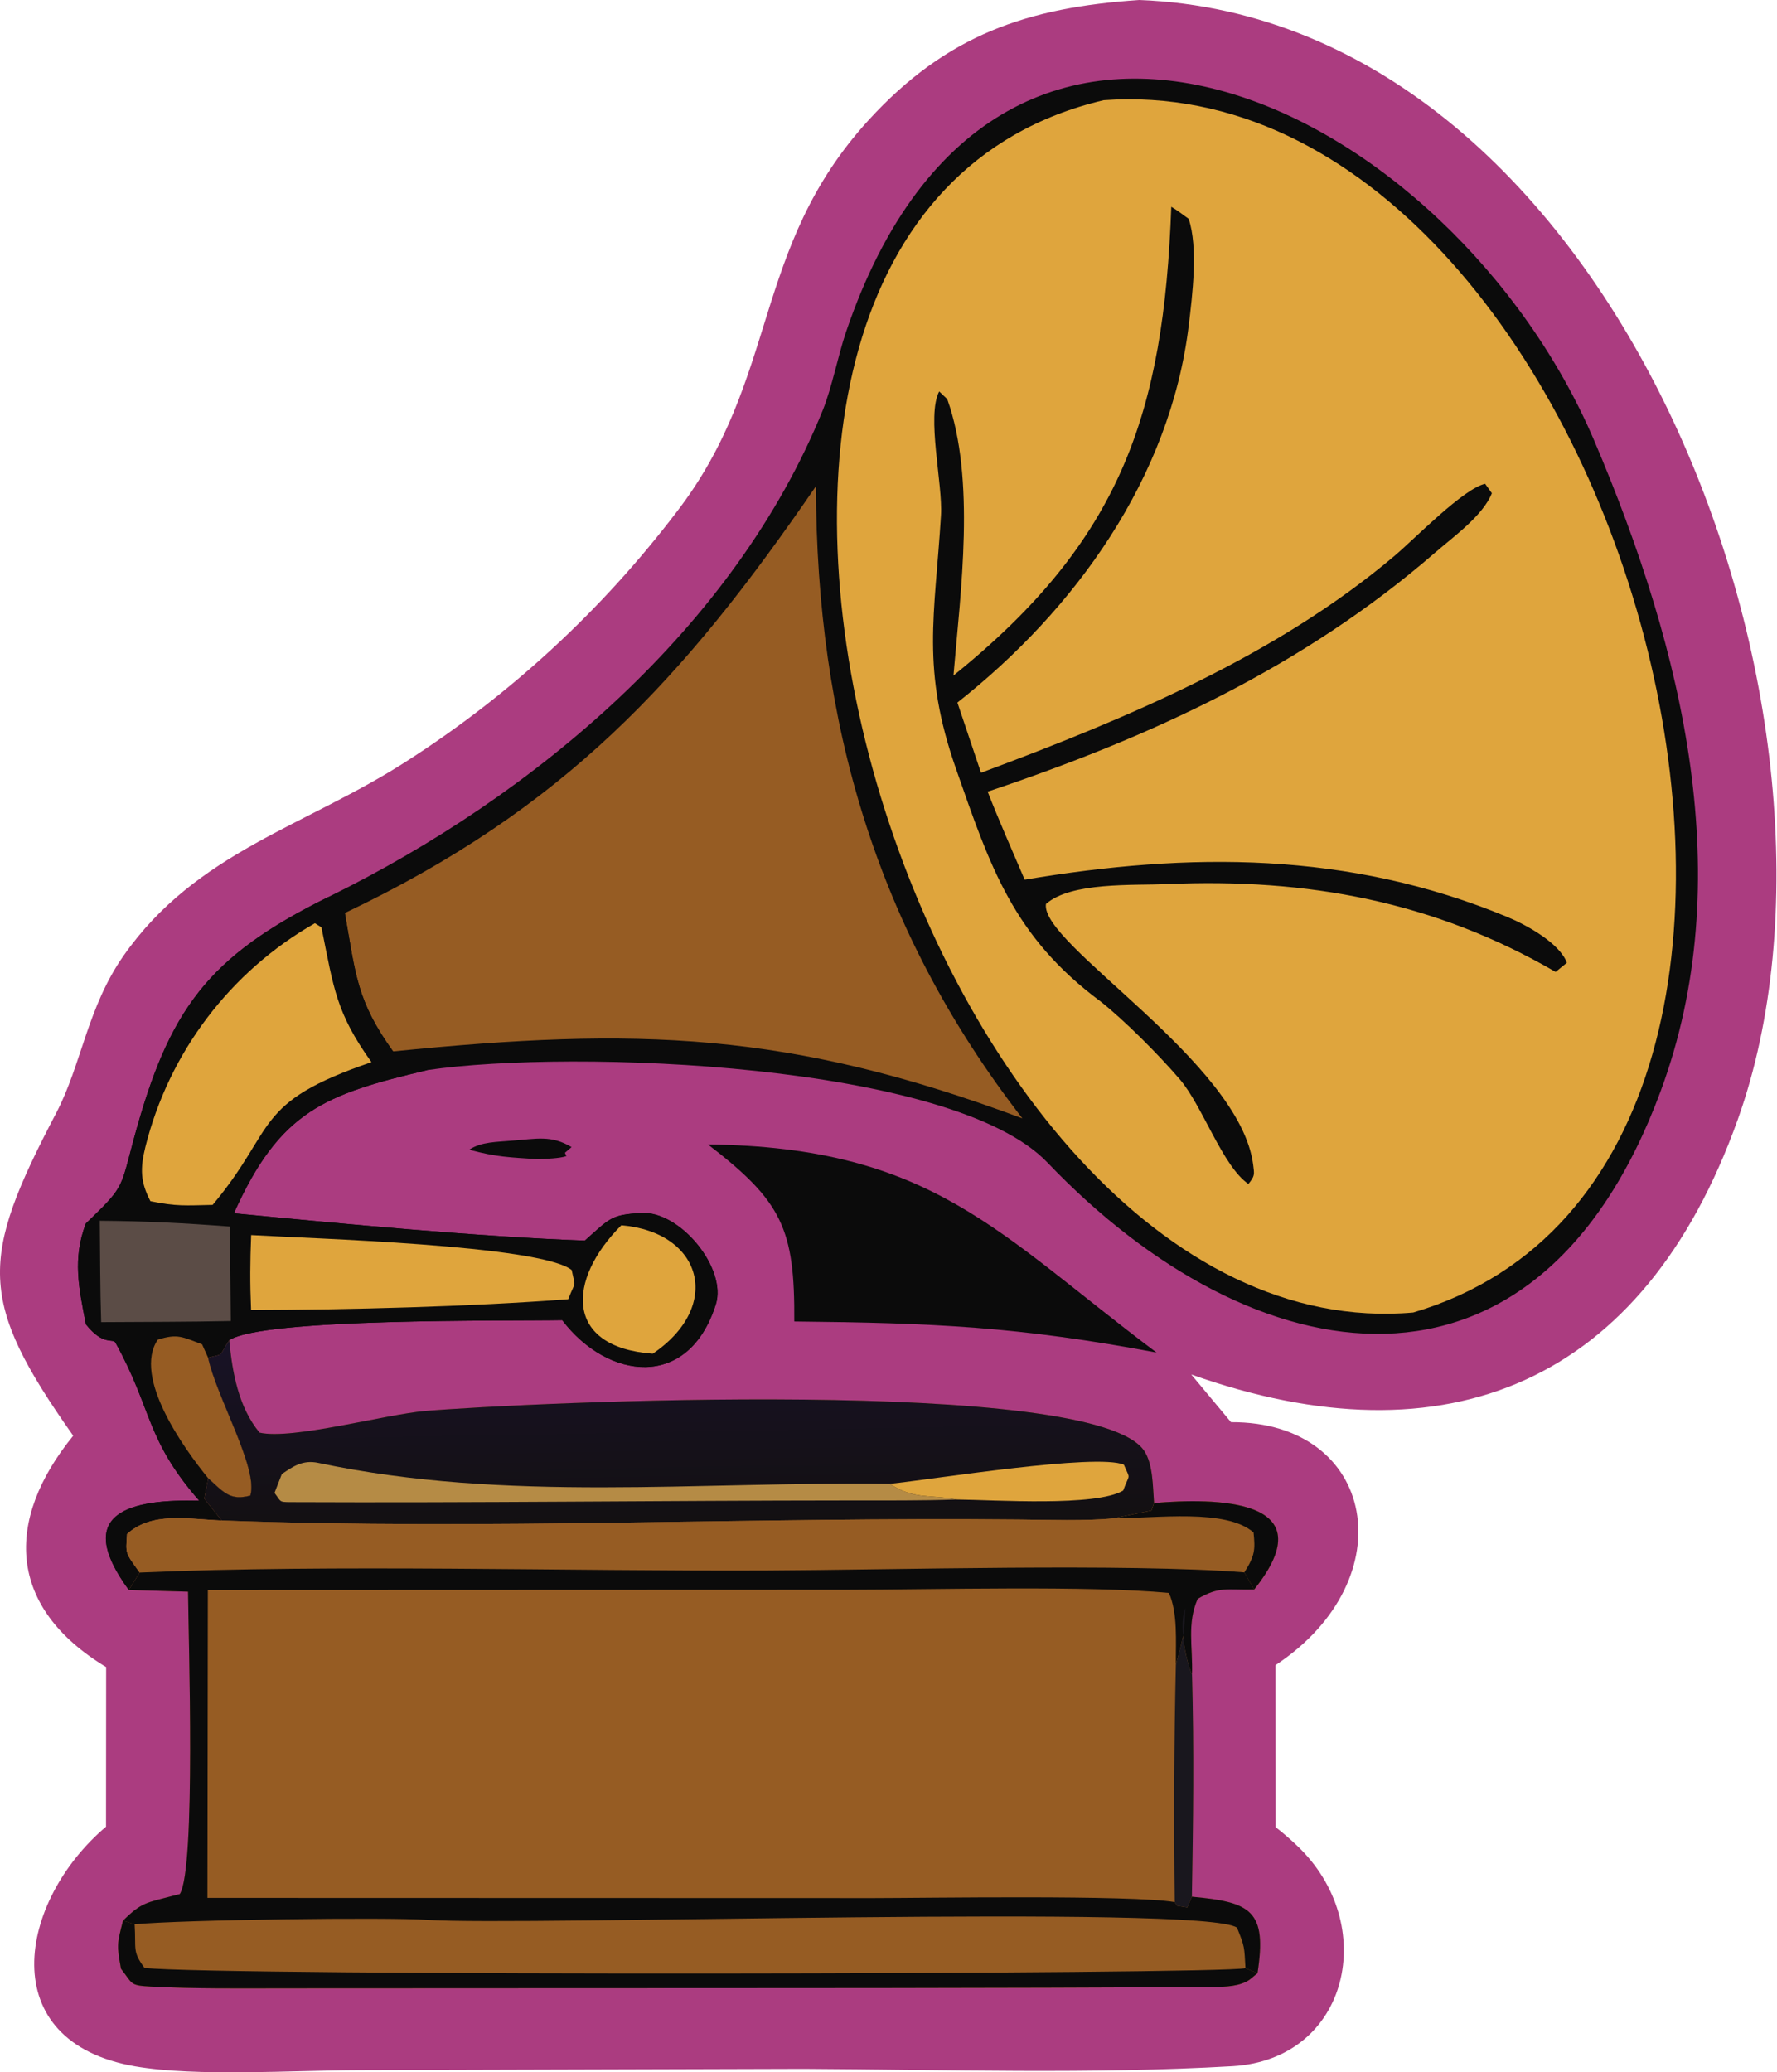
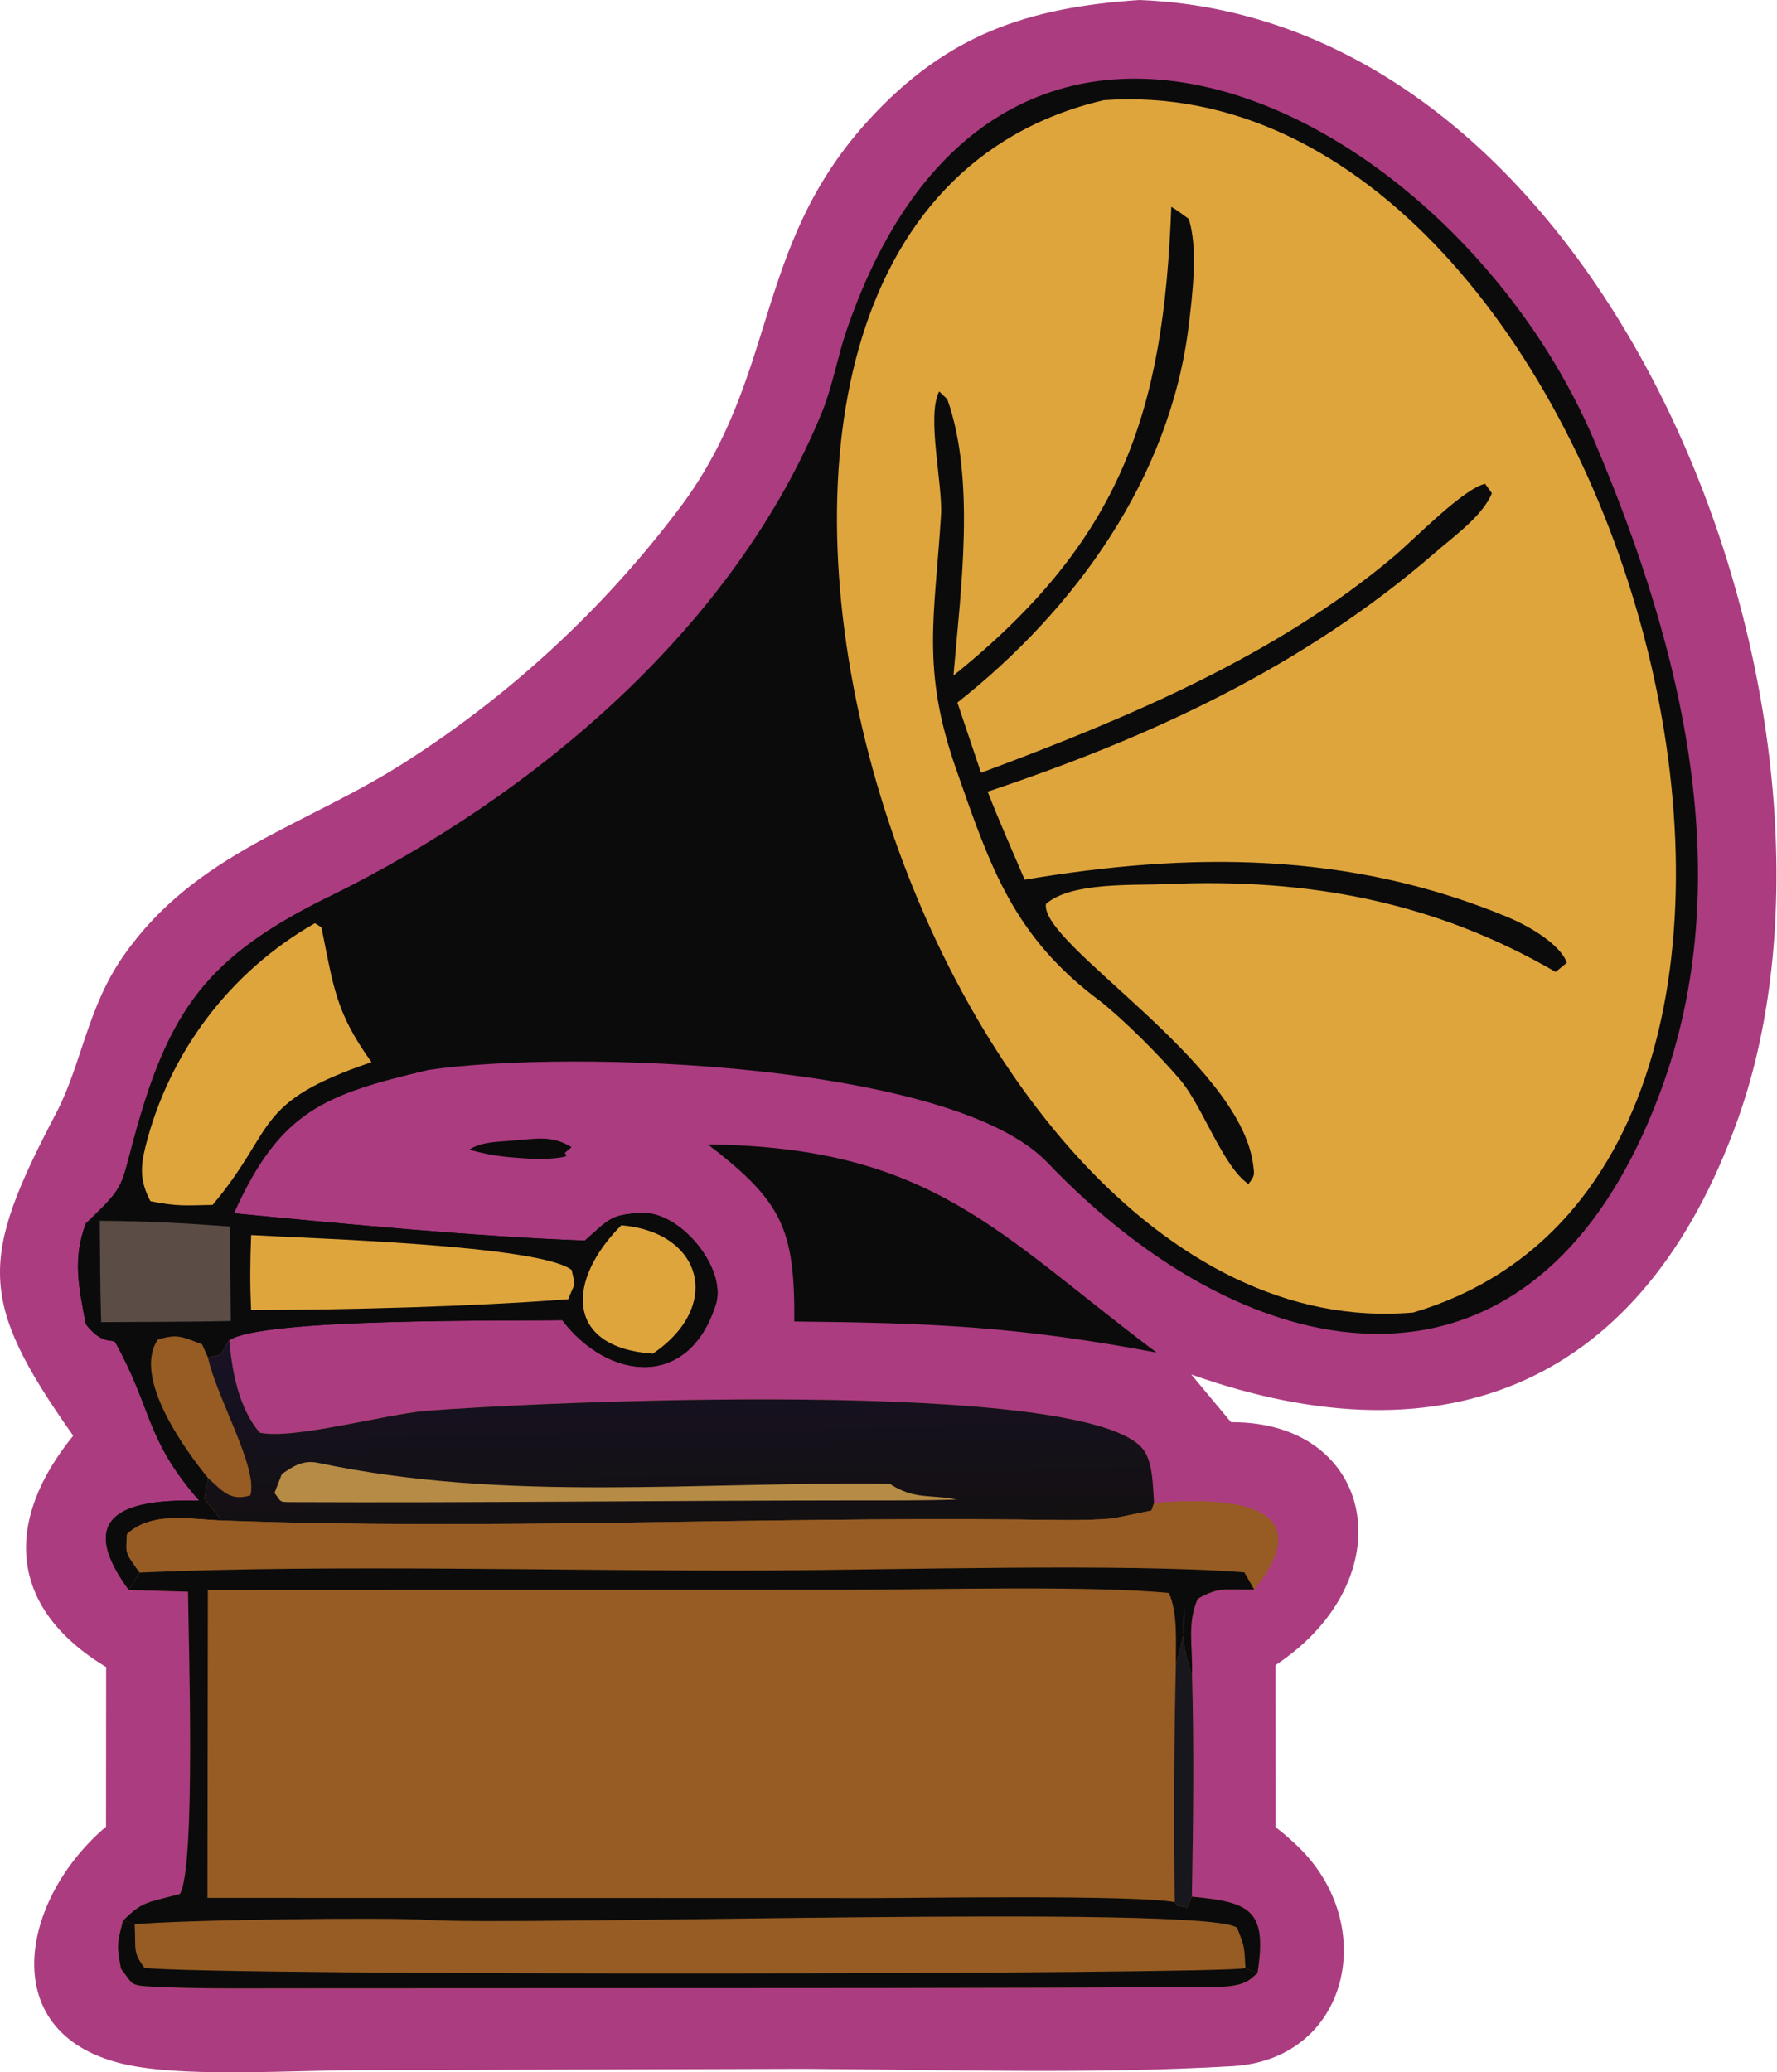
<svg xmlns="http://www.w3.org/2000/svg" width="343" height="400" viewBox="0 0 343 400" fill="none">
  <path d="M219.919 0C312.376 3.577 362.899 139.209 335.428 216.095C317.222 267.046 279.232 282.799 229.94 265.303L237.612 274.509C265.598 274.383 271.354 304.766 246.207 321.402L246.226 352.679C247.644 353.779 249.006 354.96 250.306 356.198C266.333 371.298 260.519 397.496 237.885 398.814C210.758 400.385 182.44 399.468 155.149 399.33L69.179 399.571C56.631 399.617 37.931 400.878 26.111 398.849C-1.378 394.113 3.47 366.998 20.463 352.587L20.485 321.78C1.448 310.28 0.798 293.53 14.131 277.123C-4.327 250.983 -3.941 243.038 10.859 214.81C15.735 205.501 16.844 194.483 23.847 184.474C37.877 164.41 59.059 159.48 78.564 146.88C98.568 134.039 116.169 117.781 130.569 98.864C150.507 73.044 144.983 47.959 167.682 23.16C182.734 6.718 198.268 1.445 219.919 0Z" fill="#AB3C80" />
  <path d="M63.382 173.134C103.157 153.609 141.825 121.07 158.805 79.2C160.572 74.843 161.781 68.549 163.287 64.123C193.005 -23.516 280.416 21.014 307.684 84.967C325.102 125.829 335.533 170.027 320.555 210.579C296.647 275.311 242.117 266.23 202.177 224.394C183.809 205.156 110.547 202.439 82.519 206.543C62.658 211.255 54.043 214.374 45.15 234.185C65.584 236.169 92.547 238.737 112.885 239.459C117.771 235.126 117.897 234.472 123.746 234.128C131.316 233.681 140.359 244.859 138.169 251.773C132.877 268.466 117.243 266.311 108.52 254.811C97.803 255.018 50.959 254.364 44.252 258.675C42.012 262.08 43.482 261.209 40.172 262.069C41.738 269.567 49.93 283.474 48.32 288.679C44.414 289.699 43.254 288.106 40.193 285.343L39.422 289.264C40.545 290.674 41.652 292.096 42.811 293.483C35.99 293.196 29.34 291.775 24.53 296.086C24.25 300.007 24.143 299.594 26.959 303.538L24.864 306.897C13.768 291.74 25.497 289.344 38.456 289.665C28.053 277.776 29.47 272.135 22.29 259.168C21.775 258.239 19.951 259.867 16.583 255.625C15.219 248.608 13.968 242.979 16.568 236.157L17.86 234.908C23.898 229.049 23.361 229.003 25.765 220.072C32.561 194.826 40.085 184.633 63.382 173.134Z" fill="#0B0B0B" />
-   <path d="M66.562 176.229C108.873 156.085 131.726 131.412 157.49 93.853C157.603 139.403 169.055 179.371 197.35 215.876C152.354 199.068 122.982 198.208 75.874 202.943C68.837 193.14 68.678 188.176 66.562 176.229Z" fill="#965C23" />
  <path d="M38.456 289.665C28.053 277.776 29.47 272.135 22.29 259.168C21.775 258.239 19.951 259.867 16.583 255.625C15.219 248.609 13.968 242.979 16.568 236.158L17.86 234.908C23.898 229.049 23.361 229.003 25.765 220.072C32.561 194.826 40.085 184.633 63.382 173.134L66.562 176.229C68.677 188.176 68.836 193.14 75.873 202.943C78.807 204.09 80.161 204.388 82.519 206.543C62.658 211.255 54.043 214.374 45.15 234.186C65.584 236.169 92.547 238.737 112.885 239.459C117.771 235.126 117.897 234.472 123.746 234.128C131.316 233.681 140.359 244.86 138.169 251.773C132.877 268.466 117.243 266.311 108.52 254.811C97.803 255.018 50.959 254.364 44.252 258.675C42.012 262.08 43.482 261.209 40.172 262.069C41.738 269.567 49.93 283.474 48.32 288.679C44.414 289.7 43.254 288.106 40.193 285.343L39.422 289.264C40.545 290.674 41.652 292.096 42.811 293.483C35.99 293.196 29.34 291.775 24.53 296.086C24.25 300.007 24.143 299.594 26.959 303.538L24.864 306.897C13.768 291.74 25.497 289.344 38.456 289.665Z" fill="#0B0B0B" />
  <path d="M40.191 285.343C35.439 279.496 25.604 265.806 30.451 258.583C34.321 257.368 35.194 258.067 39.005 259.478L40.17 262.069C41.736 269.567 49.929 283.474 48.318 288.679C44.412 289.7 43.252 288.106 40.191 285.343Z" fill="#965C23" />
  <path d="M60.78 178.201C61.202 178.465 61.625 178.729 62.047 178.992C64.445 190.847 64.854 195.433 71.698 205.018C48.618 212.883 53.55 217.653 41.044 232.569C35.801 232.683 34.082 232.878 29.04 231.858C27.102 228.143 27.028 225.609 28.059 221.402C32.614 203.138 44.436 187.534 60.78 178.201Z" fill="#DFA53D" />
  <path d="M48.478 238.394C59.712 239.059 104.14 240.297 110.347 245.135C111.103 248.792 111.162 246.958 109.685 250.776C90.859 252.221 67.143 252.817 48.463 252.863C48.233 247.485 48.273 243.702 48.478 238.394Z" fill="#DFA53D" />
  <path d="M19.26 235.63C28.165 235.699 35.487 236.066 44.371 236.753L44.55 254.983C36.272 255.166 27.826 255.143 19.53 255.201C19.314 248.769 19.332 242.085 19.26 235.63Z" fill="#5B4C46" />
  <path d="M119.933 236.502C135.522 237.82 139.613 252.049 125.998 261.29C108.956 260.074 109.36 247.073 119.933 236.502Z" fill="#DFA53D" />
  <path d="M213.041 19.341C313.381 12.199 370.873 224.326 272.777 253.344C176.246 261.794 111.054 43.303 213.041 19.341Z" fill="#DFA53D" />
  <path d="M226.085 39.921C227.121 40.494 228.437 41.526 229.436 42.237C231.295 47.729 230.168 56.958 229.45 62.851C225.867 92.236 207.596 117.631 184.799 135.609L189.356 149.161C217.3 138.75 246.323 126.655 269.258 107.221C273.055 104.011 282.484 94.288 286.665 93.383L287.971 95.206C286.209 99.551 280.625 103.529 277.045 106.636C251.577 128.718 222.228 142.236 190.64 152.806C192.855 158.482 195.382 164.18 197.786 169.798C229.545 164.467 260.244 164.283 290.852 176.952C294.659 178.523 301.012 182.02 302.446 185.826L300.27 187.603C276.829 173.983 252.334 169.465 225.299 170.646C218.698 170.933 206.739 170.211 201.894 174.487C200.717 182.249 239.322 204.893 241.888 224.807C242.138 226.745 242.227 226.974 240.969 228.534C235.984 225.117 232.105 213.434 227.73 208.332C223.663 203.585 217.088 196.993 212.452 193.313C195.535 180.781 191.109 167.207 184.54 148.427C177.769 129.074 180.431 119.042 181.632 99.471C182.002 93.475 178.803 80.278 181.284 75.555L182.844 77.045C188.356 92.534 185.425 114.02 184.039 130.392C216.479 104.263 224.624 79.728 226.085 39.921Z" fill="#0B0B0B" />
  <path d="M40.172 262.069C43.482 261.21 42.012 262.081 44.253 258.676C44.827 264.867 46.033 271.62 50.102 276.527C56.36 277.972 74.411 272.996 82.024 272.354C101.782 270.68 211.169 265.589 220.849 280.035C222.593 282.638 222.512 287.017 222.761 290.113C234.184 289.15 256.329 288.978 242.082 306.806C236.772 306.932 235.408 306.141 231.181 308.606C229.087 313.353 230.259 317.87 230.088 323.19C230.488 337.762 230.31 351.52 230.062 366.104C241.436 367.147 244.61 368.729 242.728 380.859C242.237 381.261 241.746 381.674 241.256 382.075C239.374 383.439 236.372 383.508 234.215 383.519C191.715 383.783 149.21 383.737 106.707 383.76L55.386 383.783C46.849 383.783 37.681 383.909 29.148 383.451C24.962 383.221 25.669 382.969 23.355 380.011C22.524 375.448 22.576 375.287 23.746 370.724C27.317 367.182 28.315 367.262 33.228 365.966L34.71 365.588C37.828 360.681 36.366 316.208 36.299 307.231L24.864 306.898L26.96 303.539C24.143 299.595 24.251 300.008 24.53 296.086C29.341 291.776 35.99 293.197 42.812 293.484C41.653 292.097 40.545 290.675 39.423 289.265L40.193 285.344C43.254 288.107 44.414 289.7 48.32 288.68C49.931 283.475 41.738 269.568 40.172 262.069Z" fill="#965C23" />
  <path d="M40.172 262.069C43.481 261.21 42.012 262.081 44.252 258.676C44.826 264.867 46.032 271.62 50.101 276.527C56.359 277.972 74.41 272.996 82.023 272.354C101.781 270.68 211.168 265.589 220.848 280.035C222.592 282.638 222.511 287.017 222.761 290.113L222.265 291.569L214.944 293.06C209.914 293.61 201.96 293.346 196.737 293.3C145.751 292.773 93.731 295.387 42.811 293.484C41.652 292.097 40.544 290.675 39.422 289.265L40.192 285.344C43.253 288.107 44.413 289.7 48.319 288.68C49.93 283.475 41.738 269.568 40.172 262.069Z" fill="url(#paint0_linear_222_325)" />
  <path d="M184.64 289.438C177.76 289.678 170.685 289.61 163.772 289.621C127.883 289.644 91.945 290.103 56.076 289.942C53.788 289.931 54.31 289.885 52.984 288.165L54.398 284.53C56.638 282.983 58.516 281.744 61.459 282.375C97.811 290.057 134.787 285.918 171.745 286.411C176.49 289.506 179.355 288.406 184.64 289.438Z" fill="#B58B45" />
-   <path d="M171.744 286.411C180.456 285.505 211.61 280.472 216.934 282.719C218.218 285.791 218.09 284.186 216.799 287.706C211.551 290.848 192.109 289.518 184.639 289.437C179.354 288.406 176.489 289.506 171.744 286.411Z" fill="#DFA53D" />
  <path d="M23.746 370.724L25.984 371.423C35.43 370.54 74.713 370.036 82.487 370.575C100.281 371.813 232.543 367.514 238.769 372.088C240.295 375.826 240.165 375.791 240.404 379.896L242.728 380.859C242.237 381.26 241.746 381.673 241.256 382.074C239.374 383.439 236.372 383.507 234.215 383.519C191.715 383.783 149.21 383.737 106.707 383.76L55.386 383.783C46.849 383.783 37.681 383.909 29.148 383.45C24.962 383.221 25.669 382.969 23.355 380.011C22.524 375.447 22.576 375.287 23.746 370.724Z" fill="#965C23" />
  <path d="M23.746 370.724L25.984 371.423C26.296 376.296 25.495 376.605 27.893 379.85C42.425 381.432 235.652 381.122 240.404 379.896L242.728 380.859C242.237 381.26 241.746 381.673 241.256 382.074C239.374 383.438 236.372 383.507 234.215 383.519C191.715 383.782 149.21 383.737 106.707 383.759L55.386 383.782C46.849 383.782 37.681 383.908 29.148 383.45C24.962 383.221 25.669 382.968 23.355 380.01C22.524 375.447 22.576 375.287 23.746 370.724Z" fill="#0B0B0B" />
  <path d="M222.76 290.113C234.183 289.15 256.328 288.978 242.081 306.806L240.188 303.504C217.702 301.716 171.946 303.034 147.999 303.138C109.962 303.31 64.398 301.899 26.959 303.539C24.142 299.595 24.25 300.008 24.529 296.087C29.34 291.776 35.989 293.197 42.81 293.484C93.731 295.387 145.751 292.773 196.736 293.3C201.96 293.346 209.913 293.61 214.944 293.06L222.265 291.569L222.76 290.113Z" fill="#965C23" />
-   <path d="M222.76 290.113C234.183 289.15 256.327 288.978 242.081 306.806L240.188 303.504C242.247 300.26 242.301 299.09 241.961 295.788C236.58 291.145 223.32 293.083 214.943 293.06L222.264 291.569L222.76 290.113Z" fill="#0B0B0B" />
  <path d="M26.959 303.538C64.399 301.899 109.962 303.309 148 303.137C171.947 303.034 217.703 301.715 240.189 303.504L242.082 306.806C236.772 306.932 235.407 306.141 231.181 308.606C229.087 313.352 230.259 317.87 230.088 323.189C228.785 320.243 227.534 313.467 228.768 310.429C228.67 314.843 228.447 315.863 227.278 320.174L226.967 321.298C226.926 316.815 227.37 311.369 225.623 307.471C210.271 306.003 180.128 306.84 163.227 306.852L40.118 306.897L40.039 366.333L168.603 366.367C178.281 366.367 218.584 365.714 226.751 367.147L227.215 367.857L229.171 368.179L230.062 366.103C241.435 367.147 244.61 368.729 242.727 380.859L240.404 379.896C240.165 375.791 240.295 375.826 238.769 372.088C232.543 367.513 100.281 371.813 82.487 370.575C74.713 370.036 35.429 370.54 25.984 371.423L23.746 370.724C27.317 367.181 28.315 367.261 33.228 365.966L34.709 365.587C37.828 360.68 36.366 316.207 36.298 307.23L24.864 306.897L26.959 303.538Z" fill="#0B0B0B" />
  <path d="M226.968 321.298L227.278 320.174C228.448 315.863 228.67 314.843 228.769 310.429C227.534 313.467 228.785 320.243 230.088 323.189C230.488 337.762 230.31 351.52 230.062 366.103L229.171 368.179L227.215 367.857L226.751 367.147C226.542 351.864 226.615 336.581 226.968 321.298Z" fill="#19171E" />
  <path d="M136.641 220.897C179.93 221.413 192.597 238.072 223.24 261.071C196.544 256.061 180.217 255.35 153.315 255.075C153.438 237.144 150.925 231.87 136.641 220.897Z" fill="#0B0B0B" />
  <path d="M98.876 220.165C103.567 219.821 106.378 219.053 110.326 221.415L108.272 223.169L108.275 220.795L109.322 223.157C107.817 223.639 105.528 223.65 103.86 223.753C98.402 223.386 95.922 223.364 90.561 221.919C92.96 220.348 95.909 220.44 98.876 220.165Z" fill="#0B0B0B" />
  <defs>
    <linearGradient id="paint0_linear_222_325" x1="131.135" y1="293.438" x2="130.506" y2="259.306" gradientUnits="userSpaceOnUse">
      <stop stop-color="#131012" />
      <stop offset="1" stop-color="#181225" />
    </linearGradient>
  </defs>
</svg>